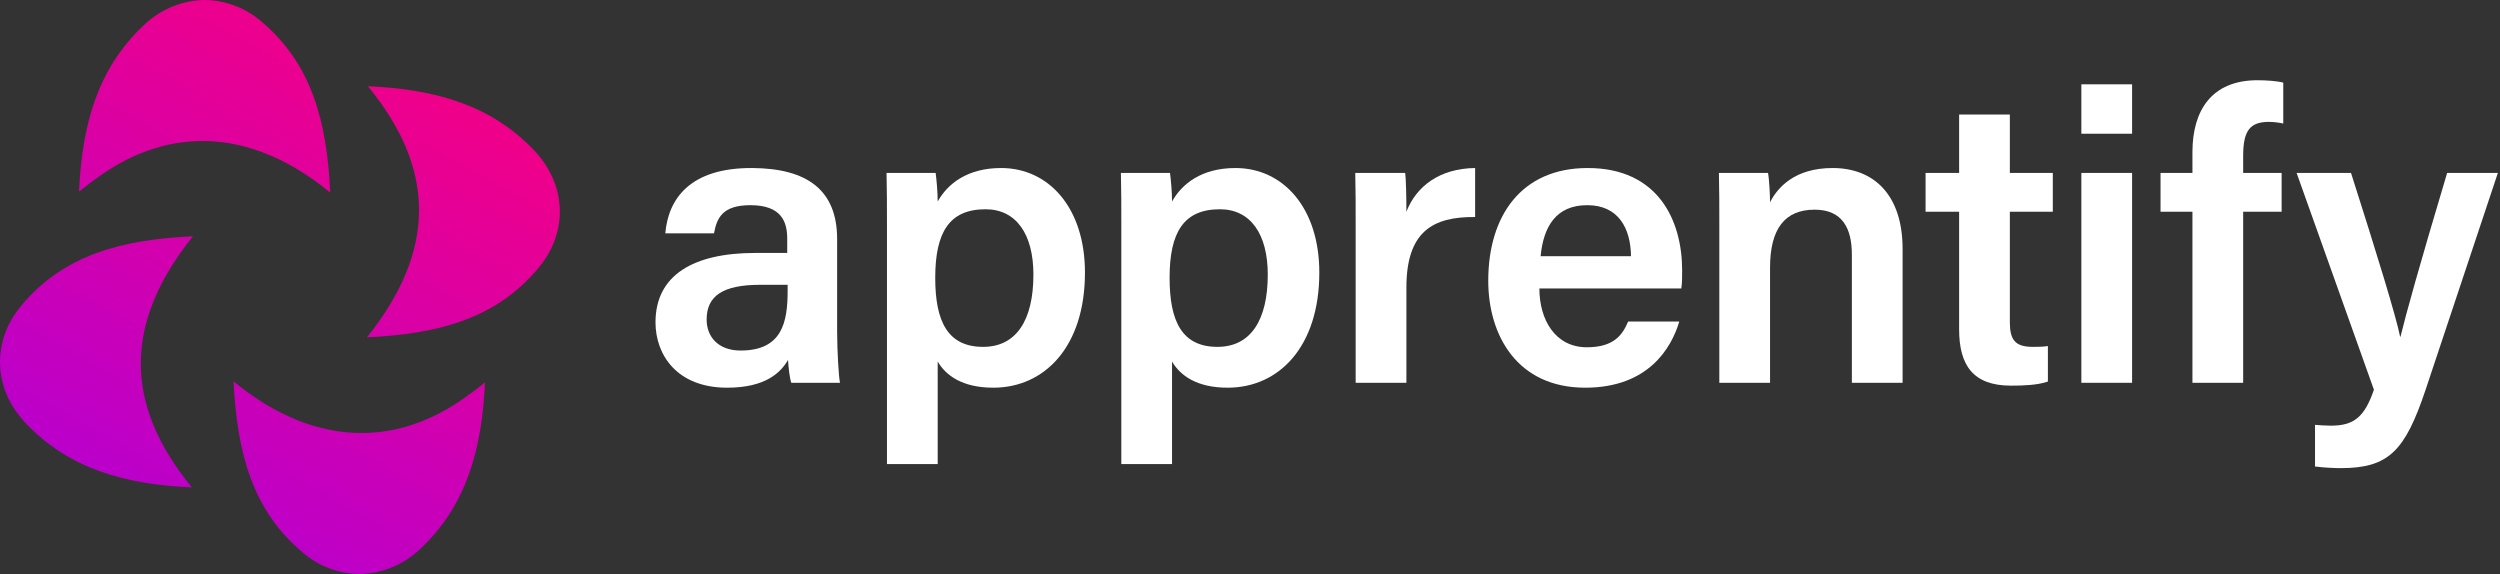
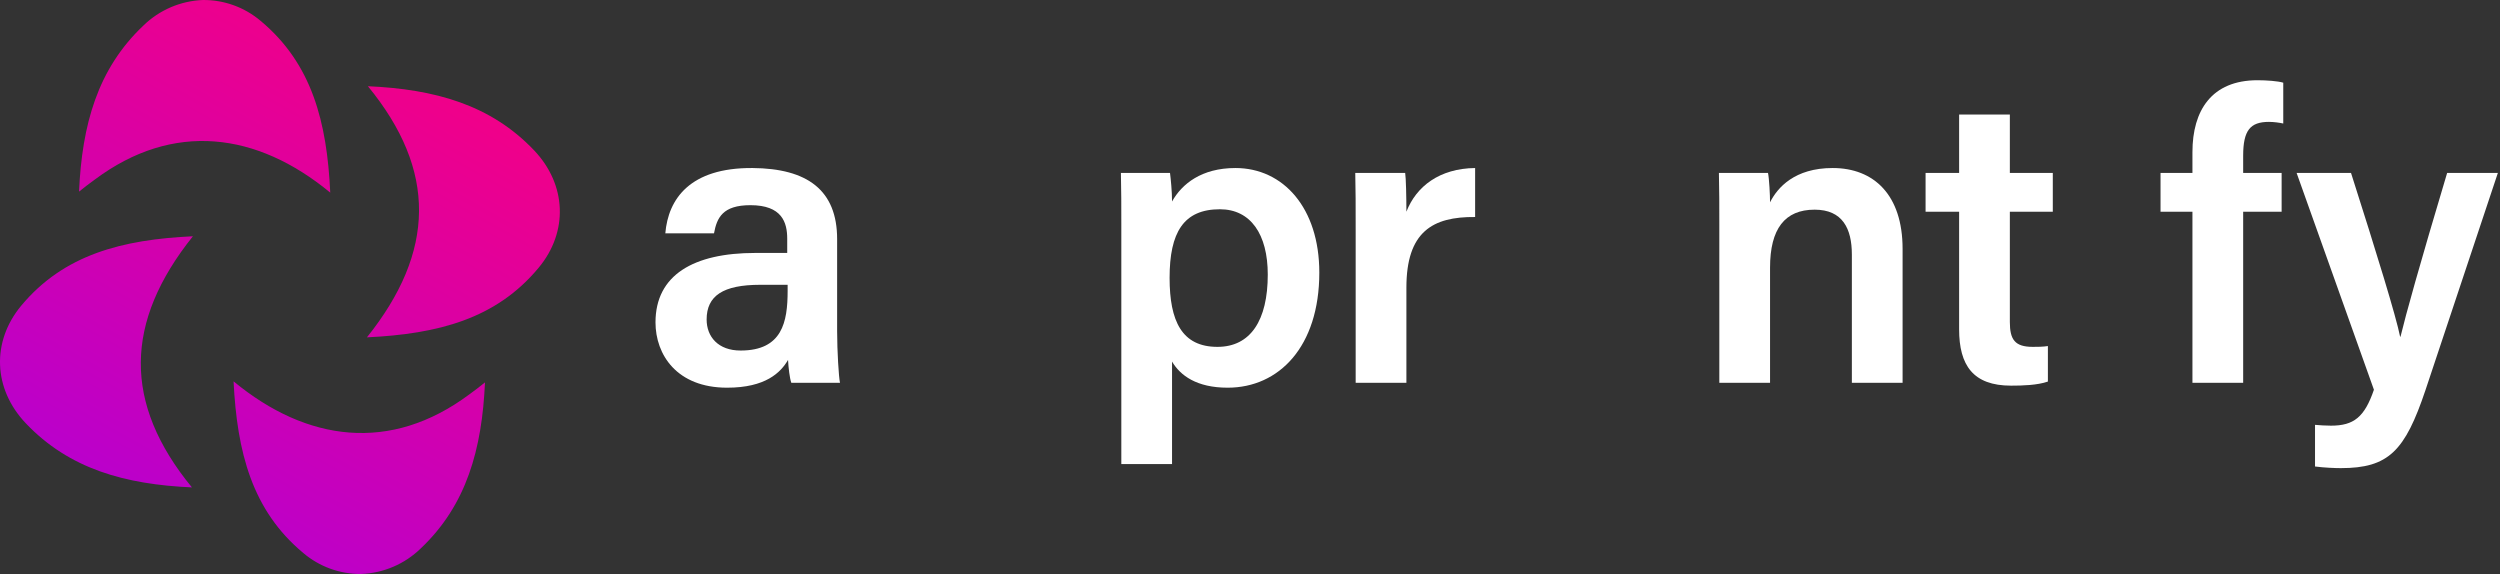
<svg xmlns="http://www.w3.org/2000/svg" width="392" height="90" viewBox="0 0 392 90" fill="none">
  <rect x="0" y="0" width="392" height="90" fill="#333333" stroke="none" />
  <path d="M131.262 37.486C131.262 29.803 126.579 26.41 117.984 26.346C108.17 26.282 104.771 31.211 104.322 36.589H111.955C112.404 34.156 113.302 32.172 117.664 32.172C122.603 32.172 123.436 34.861 123.436 37.422V39.662H118.433C108.748 39.662 102.782 43.12 102.782 50.546C102.782 55.604 106.118 60.79 114.007 60.79C120.037 60.79 122.41 58.421 123.565 56.436C123.629 57.653 123.821 59.317 124.078 60.022H131.711C131.518 59.189 131.262 55.028 131.262 51.955V37.486ZM123.501 45.616C123.501 50.482 122.667 54.964 116.124 54.964C112.596 54.964 110.8 52.787 110.8 50.098C110.8 46.385 113.366 44.656 119.203 44.656H123.501V45.616Z" fill="white" />
-   <path d="M147.03 72.762V56.692C148.313 58.869 150.878 60.79 155.753 60.79C163.771 60.79 170.121 54.388 170.121 42.735C170.121 32.62 164.477 26.346 156.972 26.346C151.648 26.346 148.569 28.842 147.03 31.595C147.03 30.059 146.837 28.074 146.709 27.114H139.012C139.076 29.739 139.076 32.428 139.076 35.053V72.762H147.03ZM162.039 43.056C162.039 50.226 159.345 54.388 154.15 54.388C148.569 54.388 146.645 50.354 146.645 43.568C146.645 36.461 148.826 32.812 154.534 32.812C159.345 32.812 162.039 36.717 162.039 43.056Z" fill="white" />
  <path d="M183.776 72.762V56.692C185.059 58.869 187.625 60.79 192.5 60.79C200.518 60.79 206.868 54.388 206.868 42.735C206.868 32.62 201.223 26.346 193.719 26.346C188.395 26.346 185.316 28.842 183.776 31.595C183.776 30.059 183.584 28.074 183.456 27.114H175.759C175.823 29.739 175.823 32.428 175.823 35.053V72.762H183.776ZM198.786 43.056C198.786 50.226 196.092 54.388 190.896 54.388C185.316 54.388 183.392 50.354 183.392 43.568C183.392 36.461 185.572 32.812 191.281 32.812C196.092 32.812 198.786 36.717 198.786 43.056Z" fill="white" />
  <path d="M212.569 60.022H220.523V45.104C220.523 36.333 224.628 33.964 231.299 34.028V26.346C225.719 26.41 222.063 29.227 220.523 33.196C220.523 30.955 220.459 27.882 220.331 27.114H212.505C212.569 29.547 212.569 32.3 212.569 36.013V60.022Z" fill="white" />
-   <path d="M263.633 45.232C263.761 44.272 263.761 43.504 263.761 42.415C263.761 34.605 260.041 26.346 248.944 26.346C238.553 26.346 233.358 33.836 233.358 44.016C233.358 52.595 237.912 60.79 248.559 60.79C258.501 60.79 262.093 54.516 263.312 50.418H255.294C254.396 52.531 253.049 54.452 248.816 54.452C243.877 54.452 241.375 50.162 241.375 45.232H263.633ZM241.568 40.174C242.017 35.501 244.005 32.172 248.88 32.172C253.755 32.172 255.679 35.757 255.743 40.174H241.568Z" fill="white" />
  <path d="M269.59 60.022H277.544V41.967C277.544 35.885 279.853 32.876 284.535 32.876C288.897 32.876 290.372 35.821 290.372 39.918V60.022H298.326V39.022C298.326 30.571 293.836 26.346 287.358 26.346C281.392 26.346 278.698 29.419 277.544 31.723C277.544 30.699 277.415 28.01 277.223 27.114H269.526C269.59 29.611 269.59 32.556 269.59 35.373V60.022Z" fill="white" />
  <path d="M301.93 33.196H307.19V51.635C307.19 57.269 309.371 60.47 315.336 60.47C317.132 60.47 319.441 60.406 321.109 59.83V54.26C320.339 54.388 319.377 54.388 318.736 54.388C315.914 54.388 315.144 53.235 315.144 50.482V33.196H321.879V27.114H315.144V17.959H307.19V27.114H301.93V33.196Z" fill="white" />
-   <path d="M326.357 60.022H334.311V27.114H326.357V60.022ZM334.311 20.968V13.221H326.357V20.968H334.311Z" fill="white" />
  <path d="M351.729 60.022V33.196H357.759V27.114H351.729V24.425C351.729 20.455 352.82 19.111 355.77 19.111C356.54 19.111 357.438 19.239 358.015 19.367V12.965C357.181 12.709 355.385 12.581 353.974 12.581C346.79 12.581 343.775 17.318 343.775 23.849V27.114H338.772V33.196H343.775V60.022H351.729Z" fill="white" />
  <path d="M360.108 27.114L372.231 61.11C370.756 65.4 369.088 66.744 365.496 66.744C364.662 66.744 363.7 66.68 362.995 66.616V73.146C364.47 73.338 366.138 73.402 367.036 73.402C374.54 73.402 377.106 70.713 380.313 61.174L391.666 27.114H383.713C379.287 41.903 377.234 49.33 376.4 52.787H376.336C375.695 49.586 372.744 39.982 368.639 27.114H360.108Z" fill="white" />
  <path fill-rule="evenodd" clip-rule="evenodd" d="M40.877 3.282C48.918 9.992 51.267 19.122 51.784 30.205C40.294 20.714 27.152 18.975 14.857 28.163C14.036 28.753 13.215 29.377 12.393 30.049C12.861 19.598 15.276 10.821 22.479 4.012C24.993 1.56 28.331 0.13 31.842 0C35.15 -0.022 38.356 1.143 40.877 3.282ZM83.759 23.585C88.843 28.95 89.147 36.35 84.457 41.985C77.771 50.041 68.63 52.363 57.533 52.896C68.26 39.492 68.539 26.735 57.69 13.52C68.17 13.987 76.942 16.407 83.759 23.585ZM56.597 90C53.29 90.021 50.084 88.857 47.563 86.718C39.522 80.033 37.173 70.91 36.623 59.795C48.121 69.294 61.262 71.025 73.582 61.846C74.404 61.255 75.225 60.632 76.046 59.959C75.578 70.41 73.172 79.188 65.969 85.997C63.452 88.449 60.111 89.877 56.597 90ZM4.024 66.35C10.841 73.544 19.629 75.956 30.093 76.423C19.243 63.208 19.522 50.451 30.249 37.047C19.153 37.564 10.011 39.91 3.326 47.933C-1.364 53.585 -1.06 60.984 4.024 66.35Z" fill="url(#paint0_linear)" />
  <defs>
    <linearGradient id="paint0_linear" x1="88.279" y1="0" x2="28.484" y2="106.088" gradientUnits="userSpaceOnUse">
      <stop stop-color="#FF0077" />
      <stop offset="1" stop-color="#AC00DD" />
    </linearGradient>
  </defs>
</svg>